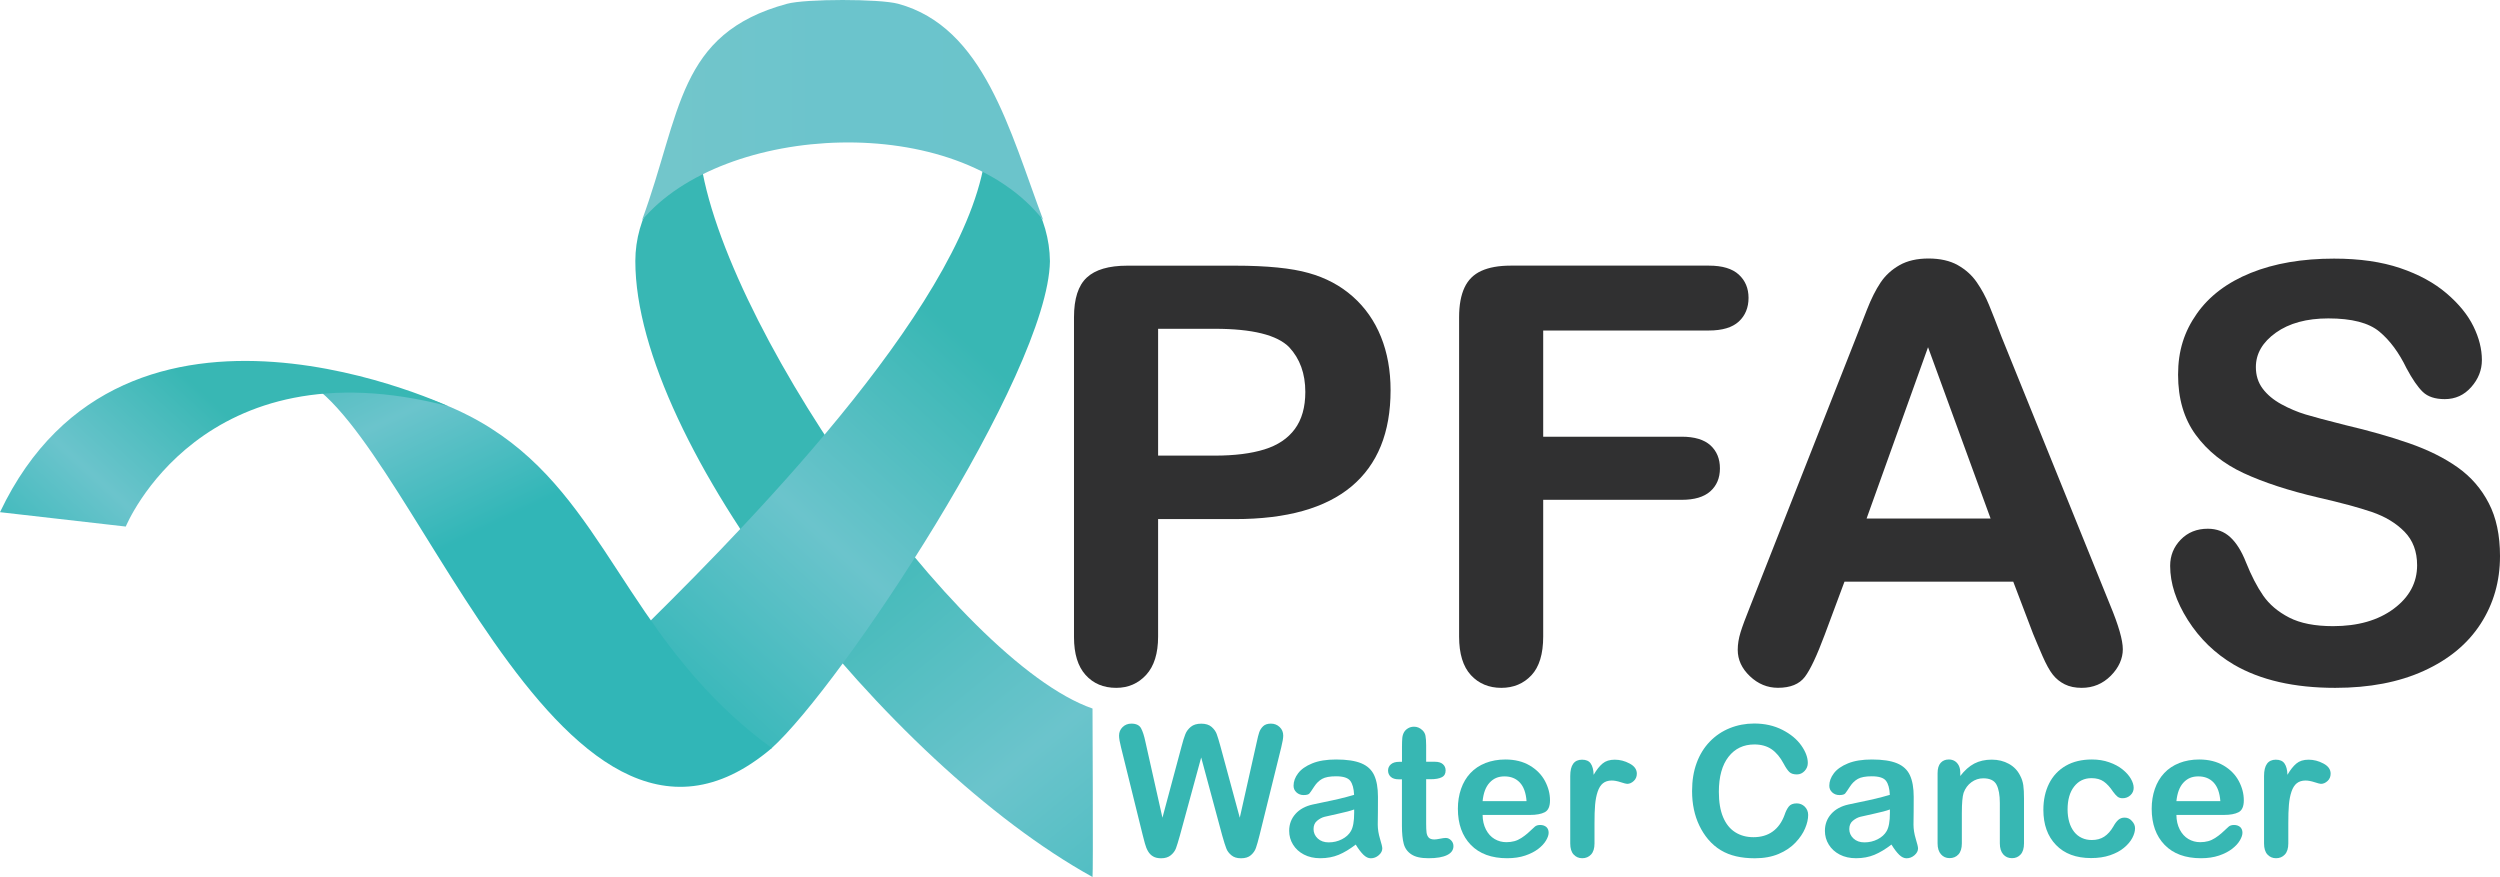
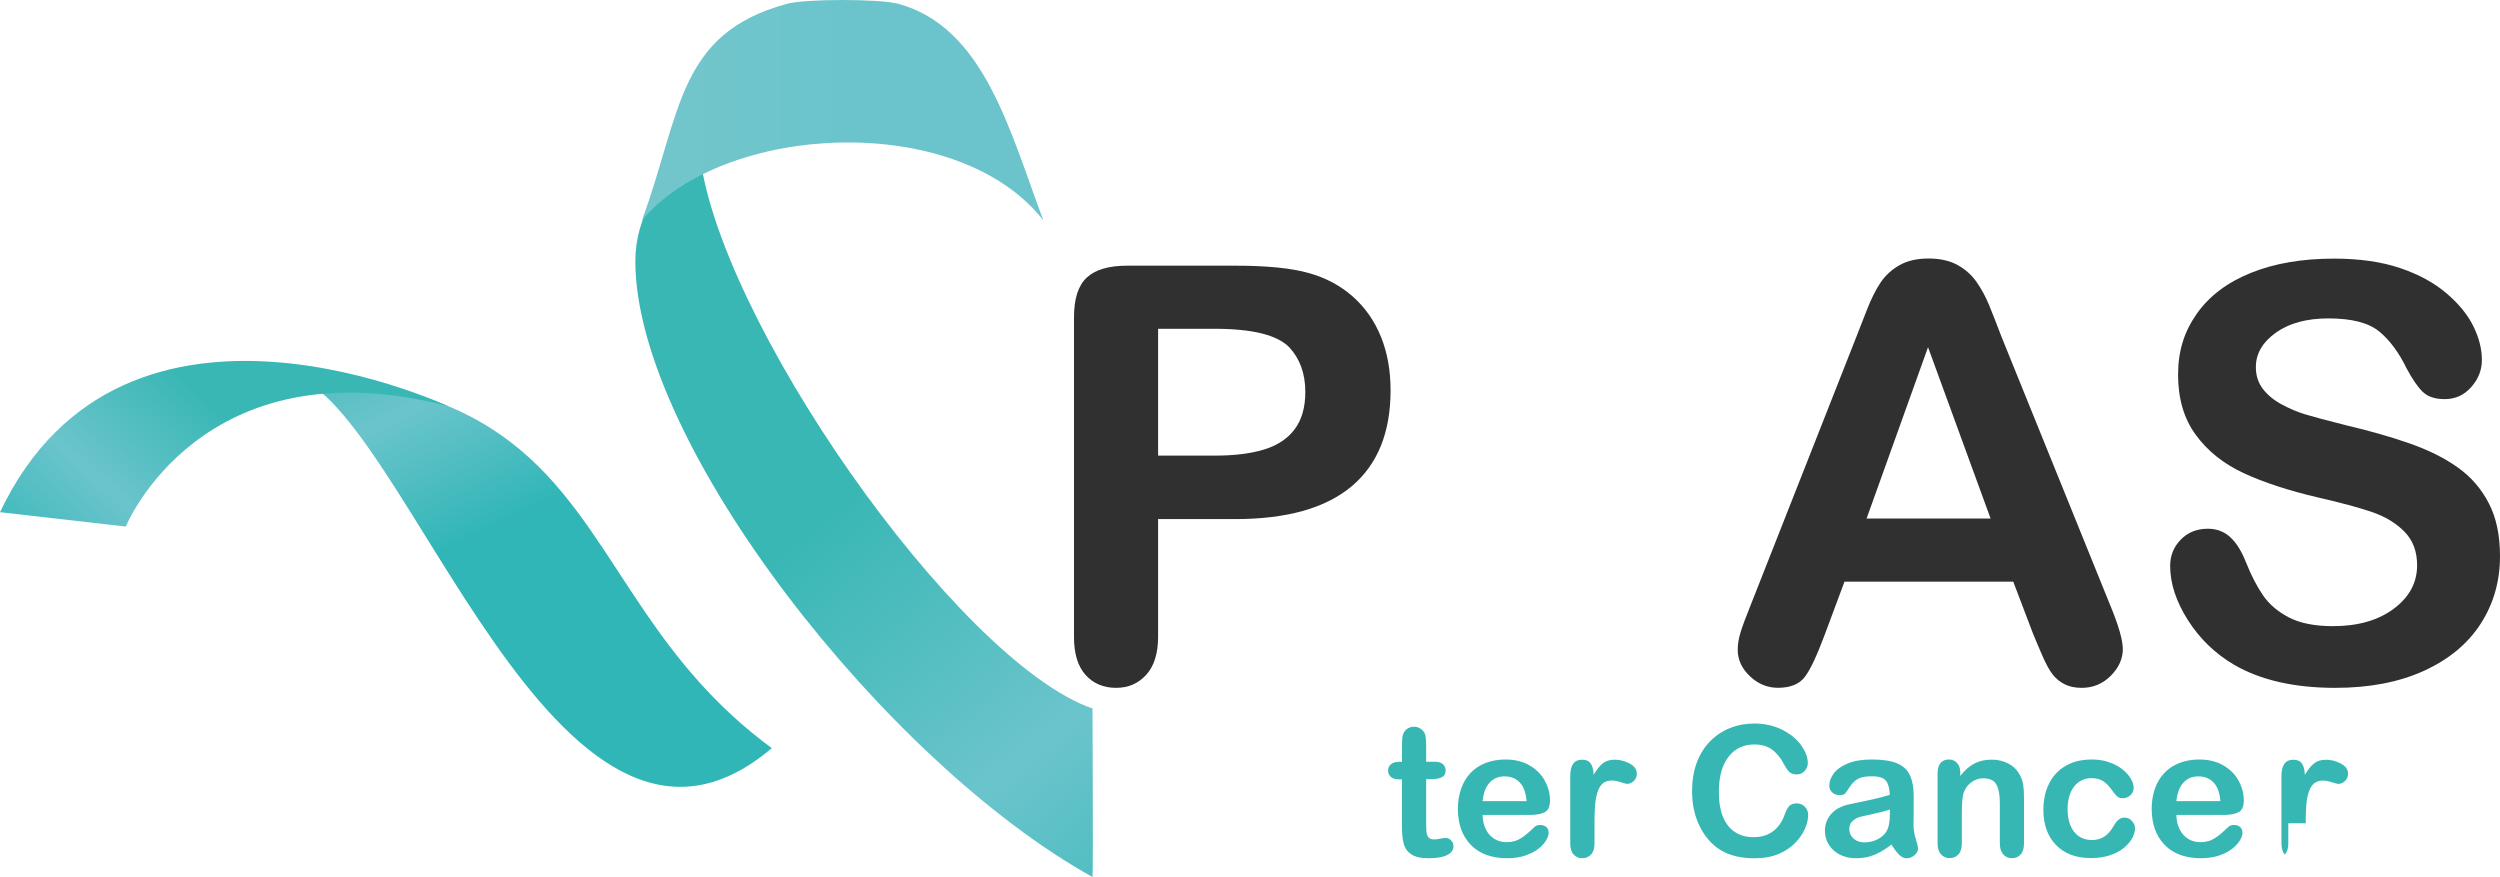
<svg xmlns="http://www.w3.org/2000/svg" xmlns:xlink="http://www.w3.org/1999/xlink" version="1.1" viewBox="0 0 495.53 173.83">
  <defs>
    <style>
      .cls-1 {
        fill: #303031;
      }

      .cls-2 {
        fill: url(#linear-gradient-5);
      }

      .cls-3 {
        fill: url(#linear-gradient-4);
      }

      .cls-4 {
        fill: url(#linear-gradient-3);
      }

      .cls-5 {
        fill: url(#linear-gradient-2);
      }

      .cls-6 {
        fill: url(#linear-gradient);
      }

      .cls-7 {
        fill: #37b7b3;
      }
    </style>
    <linearGradient id="linear-gradient" x1="167" y1="87.65" x2="246.9" y2="-10.04" gradientTransform="translate(0 185.58) scale(1 -1)" gradientUnits="userSpaceOnUse">
      <stop offset="0" stop-color="#38b7b4" />
      <stop offset=".5" stop-color="#6bc4cc" />
      <stop offset="1" stop-color="#31b6b7" />
    </linearGradient>
    <linearGradient id="linear-gradient-2" x1="192.77" y1="116.94" x2="128.79" y2="46.7" xlink:href="#linear-gradient" />
    <linearGradient id="linear-gradient-3" x1="-14594.76" y1="163.74" x2="-14515.2" y2="163.74" gradientTransform="translate(-14387.96 185.58) rotate(-180)" gradientUnits="userSpaceOnUse">
      <stop offset="0" stop-color="#6bc4cb" />
      <stop offset=".5" stop-color="#6bc4cc" />
      <stop offset="1" stop-color="#73c6cb" />
    </linearGradient>
    <linearGradient id="linear-gradient-4" x1="77.36" y1="133.36" x2="101.29" y2="83.11" xlink:href="#linear-gradient" />
    <linearGradient id="linear-gradient-5" x1="-265.85" y1="-468.31" x2="-306.61" y2="-503.1" gradientTransform="translate(252.88 -412.93) rotate(-7.3) scale(1 -1)" xlink:href="#linear-gradient" />
  </defs>
  <g>
    <g id="Layer_1">
      <g>
        <g>
          <path class="cls-6" d="M138.58,29.43c-7.72,5.66-12.65,13.56-12.65,22.32,0,36.2,49.89,99.56,90.62,122.08.15-.78,0-33.39,0-33.39-26.92-9.35-75.07-78.22-77.97-111.01Z" />
-           <path class="cls-5" d="M128.99,122.98c20.76-20.54,63.91-64.75,66.47-93.52,7.7,5.65,12.55,13.55,12.65,22.32-.37,22.35-41.56,84.35-55.22,96.57l-20.85-6.14-3.05-19.23Z" />
          <path class="cls-4" d="M156,.75c3.66-1,18.37-1,22.03,0,17.03,4.63,22.08,25.09,28.77,42.92-17.15-21.84-63.46-19.28-79.56,0,7.85-21.32,6.96-37,28.76-42.92Z" />
          <path class="cls-3" d="M58.09,74.48c22.39,6.03,52.11,110.01,94.81,73.87,0-.02.05-.05.08-.06-11.38-8.36-18.81-17.77-25.13-26.99-15.25-22.29-23.91-43.56-65.56-46.58-1.38-.1-2.77-.18-4.2-.24Z" />
          <path class="cls-2" d="M90.04,81.05S24.73,49.42,0,101.52l24.93,2.85s14.97-36.64,63.99-23.84" />
        </g>
        <g>
          <path class="cls-1" d="M244.82,102.89h-15.27v23.29c0,3.33-.79,5.86-2.36,7.58s-3.56,2.58-5.95,2.58c-2.51,0-4.53-.85-6.06-2.55s-2.3-4.2-2.3-7.49v-63.42c0-3.67.84-6.29,2.53-7.86,1.68-1.57,4.36-2.36,8.03-2.36h21.38c6.32,0,11.19.49,14.59,1.46,3.37.94,6.28,2.49,8.73,4.66s4.31,4.83,5.58,7.97,1.91,6.68,1.91,10.61c0,8.38-2.58,14.73-7.75,19.06-5.16,4.31-12.85,6.47-23.06,6.47ZM240.77,65.17h-11.22v25.14h11.22c3.93,0,7.21-.41,9.85-1.23,2.64-.82,4.65-2.17,6.03-4.04s2.08-4.32,2.08-7.35c0-3.63-1.07-6.59-3.2-8.87-2.39-2.43-7.31-3.65-14.76-3.65Z" />
-           <path class="cls-1" d="M338.71,65.51h-32.83v21.05h27.45c2.54,0,4.44.57,5.7,1.71,1.25,1.14,1.88,2.67,1.88,4.57s-.64,3.42-1.91,4.55-3.16,1.68-5.67,1.68h-27.45v27.11c0,3.44-.78,6-2.33,7.66s-3.55,2.5-5.98,2.5-4.48-.84-6.03-2.53-2.33-4.23-2.33-7.63v-63.31c0-2.39.36-4.35,1.07-5.87.71-1.52,1.82-2.62,3.34-3.31s3.45-1.04,5.81-1.04h39.29c2.66,0,4.63.59,5.92,1.77,1.29,1.18,1.94,2.72,1.94,4.63s-.65,3.51-1.94,4.69c-1.29,1.18-3.27,1.77-5.93,1.77Z" />
          <path class="cls-1" d="M402.98,125.62l-3.93-10.33h-33.45l-3.93,10.55c-1.54,4.12-2.84,6.9-3.93,8.33s-2.86,2.16-5.33,2.16c-2.1,0-3.95-.77-5.56-2.3s-2.41-3.27-2.41-5.22c0-1.12.19-2.28.56-3.48s.99-2.86,1.85-5l21.05-53.43c.6-1.53,1.32-3.38,2.16-5.53s1.74-3.94,2.69-5.36,2.21-2.57,3.76-3.45c1.55-.88,3.47-1.32,5.75-1.32s4.26.44,5.81,1.32,2.81,2.01,3.76,3.4c.95,1.38,1.76,2.87,2.41,4.46.65,1.59,1.49,3.71,2.5,6.37l21.5,53.1c1.68,4.04,2.53,6.98,2.53,8.81s-.8,3.66-2.39,5.25c-1.59,1.59-3.51,2.39-5.75,2.39-1.31,0-2.43-.23-3.37-.7s-1.72-1.1-2.36-1.91c-.64-.8-1.32-2.04-2.05-3.7-.72-1.67-1.35-3.13-1.87-4.41ZM369.98,102.78h24.58l-12.4-33.96-12.18,33.96Z" />
          <path class="cls-1" d="M495.53,110.24c0,4.98-1.28,9.45-3.84,13.41-2.56,3.97-6.31,7.07-11.25,9.32s-10.79,3.37-17.57,3.37c-8.12,0-14.82-1.53-20.09-4.6-3.74-2.21-6.78-5.15-9.12-8.84s-3.51-7.27-3.51-10.75c0-2.02.7-3.75,2.1-5.19s3.19-2.16,5.36-2.16c1.76,0,3.25.56,4.46,1.68,1.22,1.12,2.25,2.79,3.12,5,1.05,2.62,2.18,4.81,3.4,6.57,1.22,1.76,2.93,3.21,5.14,4.35,2.21,1.14,5.11,1.71,8.7,1.71,4.94,0,8.95-1.15,12.04-3.45s4.63-5.17,4.63-8.62c0-2.73-.83-4.95-2.5-6.65s-3.82-3-6.45-3.9-6.17-1.85-10.58-2.86c-5.91-1.38-10.86-3-14.85-4.85-3.98-1.85-7.15-4.38-9.49-7.58s-3.51-7.17-3.51-11.93,1.23-8.55,3.7-12.07,6.04-6.22,10.72-8.11,10.18-2.83,16.5-2.83c5.05,0,9.42.63,13.11,1.88,3.69,1.25,6.74,2.92,9.18,5s4.21,4.26,5.33,6.54,1.68,4.51,1.68,6.68c0,1.98-.7,3.77-2.11,5.36-1.4,1.59-3.15,2.39-5.25,2.39-1.91,0-3.36-.48-4.35-1.43-.99-.95-2.07-2.52-3.23-4.69-1.5-3.1-3.29-5.53-5.39-7.27s-5.46-2.61-10.1-2.61c-4.3,0-7.77.95-10.41,2.83-2.64,1.89-3.96,4.16-3.96,6.82,0,1.65.45,3.07,1.35,4.27s2.13,2.23,3.7,3.09,3.16,1.53,4.77,2.02,4.27,1.2,7.97,2.13c4.64,1.09,8.84,2.28,12.6,3.59s6.96,2.9,9.6,4.77c2.64,1.87,4.7,4.24,6.17,7.1,1.49,2.85,2.23,6.36,2.23,10.51Z" />
        </g>
        <g>
-           <path class="cls-7" d="M242.26,165.61l-4.17-15.47-4.22,15.47c-.33,1.17-.59,2.02-.78,2.53s-.53.97-1.01,1.37-1.12.61-1.92.61c-.65,0-1.18-.12-1.59-.36-.42-.24-.75-.58-1.01-1.02s-.47-.96-.63-1.57c-.17-.6-.31-1.16-.44-1.68l-4.29-17.37c-.26-1.01-.39-1.78-.39-2.31,0-.67.23-1.23.7-1.69s1.05-.69,1.74-.69c.95,0,1.59.31,1.92.92s.62,1.5.86,2.66l3.38,15.07,3.78-14.1c.28-1.08.53-1.9.76-2.46.22-.56.59-1.05,1.09-1.46s1.19-.62,2.06-.62,1.56.21,2.05.64.82.9,1.01,1.4.44,1.34.76,2.5l3.82,14.1,3.38-15.07c.16-.79.32-1.4.47-1.85.15-.45.4-.84.76-1.2.36-.35.88-.53,1.56-.53s1.26.23,1.73.68c.48.45.71,1.02.71,1.7,0,.48-.13,1.25-.39,2.31l-4.29,17.37c-.29,1.17-.54,2.03-.73,2.58s-.52,1.02-.99,1.43c-.46.41-1.12.62-1.96.62s-1.44-.2-1.92-.6c-.48-.4-.82-.85-1-1.35-.2-.5-.47-1.35-.81-2.56Z" />
-           <path class="cls-7" d="M268.72,167.4c-1.16.9-2.29,1.58-3.37,2.03s-2.3.68-3.65.68c-1.23,0-2.31-.24-3.25-.73s-1.65-1.15-2.16-1.98-.76-1.74-.76-2.71c0-1.31.42-2.43,1.25-3.36.83-.93,1.98-1.55,3.43-1.87.31-.07,1.06-.23,2.27-.48s2.25-.47,3.11-.68c.86-.21,1.8-.45,2.81-.75-.06-1.27-.31-2.2-.77-2.79-.45-.59-1.39-.89-2.81-.89-1.22,0-2.14.17-2.75.51s-1.14.85-1.58,1.53c-.44.68-.75,1.13-.93,1.35s-.57.33-1.17.33c-.54,0-1.01-.17-1.4-.52-.39-.35-.59-.79-.59-1.33,0-.84.3-1.67.9-2.46.6-.8,1.53-1.45,2.8-1.97s2.85-.77,4.74-.77c2.11,0,3.77.25,4.98.75,1.21.5,2.06,1.29,2.56,2.37s.75,2.51.75,4.29c0,1.13,0,2.08-.01,2.87s-.01,1.66-.03,2.62c0,.9.15,1.85.45,2.83.3.98.45,1.61.45,1.89,0,.49-.23.94-.7,1.35-.46.4-.99.61-1.58.61-.49,0-.98-.23-1.46-.7s-.99-1.14-1.53-2.02ZM268.4,160.45c-.7.26-1.73.53-3.07.82s-2.27.5-2.79.63c-.52.13-1.01.4-1.48.79s-.7.94-.7,1.65.28,1.35.83,1.86,1.27.77,2.17.77c.95,0,1.83-.21,2.63-.62s1.39-.95,1.77-1.61c.43-.73.65-1.92.65-3.59v-.7h0Z" />
          <path class="cls-7" d="M277.36,151h.53v-2.89c0-.77.02-1.38.06-1.82s.16-.82.34-1.14c.19-.33.46-.6.81-.8.35-.21.75-.31,1.18-.31.61,0,1.16.23,1.65.69.33.31.54.68.62,1.12s.13,1.06.13,1.87v3.27h1.76c.68,0,1.2.16,1.56.48.36.32.54.74.54,1.24,0,.65-.25,1.1-.77,1.35-.51.26-1.24.39-2.19.39h-.9v8.84c0,.75.03,1.33.08,1.73s.19.73.42.99c.23.25.6.38,1.12.38.28,0,.66-.05,1.14-.15.48-.1.86-.15,1.13-.15.39,0,.74.16,1.05.47s.47.7.47,1.15c0,.77-.42,1.37-1.27,1.78-.84.41-2.06.62-3.64.62s-2.64-.25-3.42-.76-1.28-1.2-1.52-2.09-.36-2.08-.36-3.57v-9.22h-.63c-.69,0-1.22-.16-1.58-.49s-.54-.75-.54-1.25.19-.92.57-1.24c.38-.33.93-.49,1.66-.49Z" />
          <path class="cls-7" d="M303.27,161.53h-9.4c.01,1.09.23,2.05.66,2.89.43.83,1,1.46,1.71,1.88s1.49.63,2.35.63c.58,0,1.1-.07,1.58-.2.48-.13.94-.35,1.38-.63.45-.29.86-.6,1.23-.92.38-.33.86-.77,1.46-1.34.25-.21.6-.32,1.06-.32.49,0,.89.14,1.2.4.3.27.46.65.46,1.14,0,.43-.17.94-.51,1.52s-.85,1.14-1.54,1.67-1.55.98-2.59,1.33-2.23.53-3.58.53c-3.09,0-5.49-.88-7.2-2.64-1.71-1.76-2.57-4.15-2.57-7.16,0-1.42.21-2.74.63-3.95.42-1.21,1.04-2.26,1.85-3.12.81-.87,1.81-1.53,2.99-2,1.18-.46,2.5-.7,3.94-.7,1.88,0,3.49.4,4.83,1.19,1.34.79,2.35,1.82,3.02,3.07.67,1.26,1,2.53,1,3.84,0,1.21-.35,1.99-1.04,2.35-.69.36-1.67.54-2.92.54ZM293.87,158.8h8.71c-.12-1.64-.56-2.87-1.33-3.69s-1.78-1.22-3.04-1.22-2.18.41-2.95,1.24-1.23,2.05-1.39,3.67Z" />
          <path class="cls-7" d="M316.05,163.18v4.01c0,.97-.23,1.7-.69,2.19s-1.04.73-1.74.73-1.26-.25-1.71-.74c-.45-.49-.67-1.22-.67-2.18v-13.37c0-2.16.78-3.24,2.34-3.24.8,0,1.37.25,1.72.76.35.5.55,1.25.58,2.24.57-.99,1.16-1.73,1.77-2.24s1.41-.76,2.42-.76,1.99.25,2.94.76c.95.5,1.43,1.17,1.43,2.01,0,.59-.2,1.07-.61,1.45-.41.38-.84.57-1.31.57-.18,0-.6-.11-1.28-.33-.67-.22-1.27-.33-1.79-.33-.7,0-1.28.19-1.73.55s-.79.92-1.04,1.65-.42,1.59-.51,2.6-.12,2.23-.12,3.67Z" />
          <path class="cls-7" d="M358.4,161.53c0,.82-.2,1.71-.61,2.67-.4.96-1.04,1.9-1.91,2.82-.87.92-1.98,1.67-3.33,2.24s-2.92.86-4.72.86c-1.36,0-2.6-.13-3.71-.39s-2.13-.66-3.04-1.21-1.75-1.26-2.51-2.16c-.68-.81-1.26-1.72-1.74-2.72-.48-1-.84-2.07-1.08-3.21s-.36-2.35-.36-3.63c0-2.08.3-3.94.91-5.58.6-1.64,1.47-3.05,2.6-4.22s2.45-2.06,3.96-2.67,3.13-.92,4.84-.92c2.09,0,3.95.42,5.58,1.25s2.88,1.86,3.75,3.09,1.3,2.39,1.3,3.48c0,.6-.21,1.13-.63,1.58s-.93.69-1.53.69c-.67,0-1.17-.16-1.5-.48-.33-.32-.71-.86-1.12-1.64-.68-1.28-1.48-2.24-2.4-2.87s-2.06-.95-3.41-.95c-2.15,0-3.86.82-5.13,2.45-1.27,1.63-1.91,3.95-1.91,6.95,0,2.01.28,3.68.84,5.01s1.36,2.33,2.39,2.98c1.03.66,2.24.99,3.63.99,1.5,0,2.77-.37,3.81-1.12s1.82-1.84,2.35-3.28c.22-.68.5-1.23.83-1.66.33-.43.86-.64,1.58-.64.62,0,1.16.22,1.6.65.44.45.67.99.67,1.64Z" />
          <path class="cls-7" d="M374.91,167.4c-1.16.9-2.29,1.58-3.37,2.03s-2.3.68-3.65.68c-1.23,0-2.31-.24-3.25-.73s-1.65-1.15-2.16-1.98-.76-1.74-.76-2.71c0-1.31.42-2.43,1.25-3.36.83-.93,1.98-1.55,3.43-1.87.31-.07,1.06-.23,2.27-.48s2.25-.47,3.11-.68c.86-.21,1.8-.45,2.81-.75-.06-1.27-.31-2.2-.77-2.79-.45-.59-1.39-.89-2.81-.89-1.22,0-2.14.17-2.75.51s-1.14.85-1.58,1.53c-.44.68-.75,1.13-.93,1.35s-.57.33-1.17.33c-.54,0-1.01-.17-1.4-.52-.39-.35-.59-.79-.59-1.33,0-.84.3-1.67.9-2.46.6-.8,1.53-1.45,2.8-1.97s2.85-.77,4.74-.77c2.11,0,3.77.25,4.98.75,1.21.5,2.06,1.29,2.56,2.37s.75,2.51.75,4.29c0,1.13,0,2.08-.01,2.87s-.01,1.66-.03,2.62c0,.9.15,1.85.45,2.83.3.98.45,1.61.45,1.89,0,.49-.23.94-.7,1.35-.46.4-.99.61-1.58.61-.49,0-.98-.23-1.46-.7s-.99-1.14-1.53-2.02ZM374.59,160.45c-.7.26-1.73.53-3.07.82s-2.27.5-2.79.63c-.52.13-1.01.4-1.48.79s-.7.94-.7,1.65.28,1.35.83,1.86,1.27.77,2.17.77c.95,0,1.83-.21,2.63-.62s1.39-.95,1.77-1.61c.43-.73.65-1.92.65-3.59v-.7h0Z" />
          <path class="cls-7" d="M388.55,153.23v.58c.85-1.11,1.77-1.93,2.77-2.46,1-.52,2.16-.78,3.46-.78s2.4.28,3.4.83,1.74,1.33,2.24,2.34c.32.59.52,1.22.62,1.9s.14,1.55.14,2.6v8.94c0,.96-.22,1.69-.66,2.18-.44.49-1.01.74-1.72.74s-1.3-.25-1.74-.76-.67-1.23-.67-2.17v-8.01c0-1.58-.22-2.8-.66-3.63-.44-.84-1.32-1.26-2.63-1.26-.86,0-1.64.26-2.34.77s-1.22,1.21-1.55,2.1c-.23.72-.35,2.05-.35,4.01v6.02c0,.97-.23,1.7-.68,2.19-.45.49-1.04.73-1.75.73s-1.26-.25-1.71-.76-.67-1.23-.67-2.17v-13.89c0-.92.2-1.6.6-2.05s.94-.68,1.64-.68c.42,0,.8.1,1.14.3.34.2.61.5.82.9s.3.92.3,1.49Z" />
          <path class="cls-7" d="M423.19,164.17c0,.6-.18,1.24-.54,1.92-.36.68-.9,1.33-1.64,1.94-.73.62-1.66,1.11-2.77,1.49-1.12.38-2.37.56-3.77.56-2.97,0-5.29-.87-6.95-2.6-1.67-1.73-2.5-4.05-2.5-6.96,0-1.97.38-3.71,1.14-5.23.76-1.51,1.87-2.68,3.31-3.51s3.17-1.24,5.17-1.24c1.24,0,2.39.18,3.42.55,1.04.36,1.92.83,2.64,1.41s1.27,1.19,1.65,1.84.57,1.26.57,1.82-.21,1.06-.64,1.46c-.43.4-.95.6-1.56.6-.4,0-.73-.1-1-.31-.26-.21-.56-.54-.89-.99-.59-.89-1.2-1.56-1.84-2.01-.64-.45-1.45-.67-2.44-.67-1.42,0-2.56.55-3.43,1.66s-1.3,2.63-1.3,4.55c0,.9.11,1.73.33,2.49s.55,1.4.97,1.94c.42.53.93.94,1.53,1.21.6.28,1.25.41,1.97.41.96,0,1.79-.22,2.47-.67.69-.45,1.29-1.13,1.82-2.04.29-.54.61-.96.95-1.27.34-.3.76-.46,1.25-.46.59,0,1.07.22,1.46.67.43.46.62.93.62,1.44Z" />
          <path class="cls-7" d="M440.79,161.53h-9.4c.01,1.09.23,2.05.66,2.89.43.83,1,1.46,1.71,1.88s1.49.63,2.35.63c.58,0,1.1-.07,1.58-.2.48-.13.94-.35,1.38-.63.45-.29.86-.6,1.23-.92.38-.33.86-.77,1.46-1.34.25-.21.6-.32,1.06-.32.49,0,.89.14,1.2.4.3.27.46.65.46,1.14,0,.43-.17.94-.51,1.52s-.85,1.14-1.54,1.67-1.55.98-2.59,1.33-2.23.53-3.58.53c-3.09,0-5.49-.88-7.2-2.64-1.71-1.76-2.57-4.15-2.57-7.16,0-1.42.21-2.74.63-3.95.42-1.21,1.04-2.26,1.85-3.12.81-.87,1.81-1.53,2.99-2,1.18-.46,2.5-.7,3.94-.7,1.88,0,3.49.4,4.83,1.19,1.34.79,2.35,1.82,3.02,3.07.67,1.26,1,2.53,1,3.84,0,1.21-.35,1.99-1.04,2.35-.69.36-1.66.54-2.92.54ZM431.39,158.8h8.71c-.12-1.64-.56-2.87-1.33-3.69s-1.78-1.22-3.04-1.22-2.18.41-2.95,1.24-1.22,2.05-1.39,3.67Z" />
-           <path class="cls-7" d="M453.57,163.18v4.01c0,.97-.23,1.7-.69,2.19s-1.04.73-1.74.73-1.26-.25-1.71-.74c-.45-.49-.67-1.22-.67-2.18v-13.37c0-2.16.78-3.24,2.34-3.24.8,0,1.37.25,1.72.76.35.5.55,1.25.58,2.24.57-.99,1.16-1.73,1.77-2.24s1.41-.76,2.42-.76,1.99.25,2.94.76c.95.5,1.43,1.17,1.43,2.01,0,.59-.2,1.07-.61,1.45-.41.38-.84.57-1.31.57-.18,0-.6-.11-1.28-.33-.67-.22-1.27-.33-1.79-.33-.7,0-1.28.19-1.73.55s-.79.92-1.04,1.65-.42,1.59-.51,2.6-.12,2.23-.12,3.67Z" />
+           <path class="cls-7" d="M453.57,163.18v4.01c0,.97-.23,1.7-.69,2.19c-.45-.49-.67-1.22-.67-2.18v-13.37c0-2.16.78-3.24,2.34-3.24.8,0,1.37.25,1.72.76.35.5.55,1.25.58,2.24.57-.99,1.16-1.73,1.77-2.24s1.41-.76,2.42-.76,1.99.25,2.94.76c.95.5,1.43,1.17,1.43,2.01,0,.59-.2,1.07-.61,1.45-.41.38-.84.57-1.31.57-.18,0-.6-.11-1.28-.33-.67-.22-1.27-.33-1.79-.33-.7,0-1.28.19-1.73.55s-.79.92-1.04,1.65-.42,1.59-.51,2.6-.12,2.23-.12,3.67Z" />
        </g>
      </g>
    </g>
  </g>
</svg>